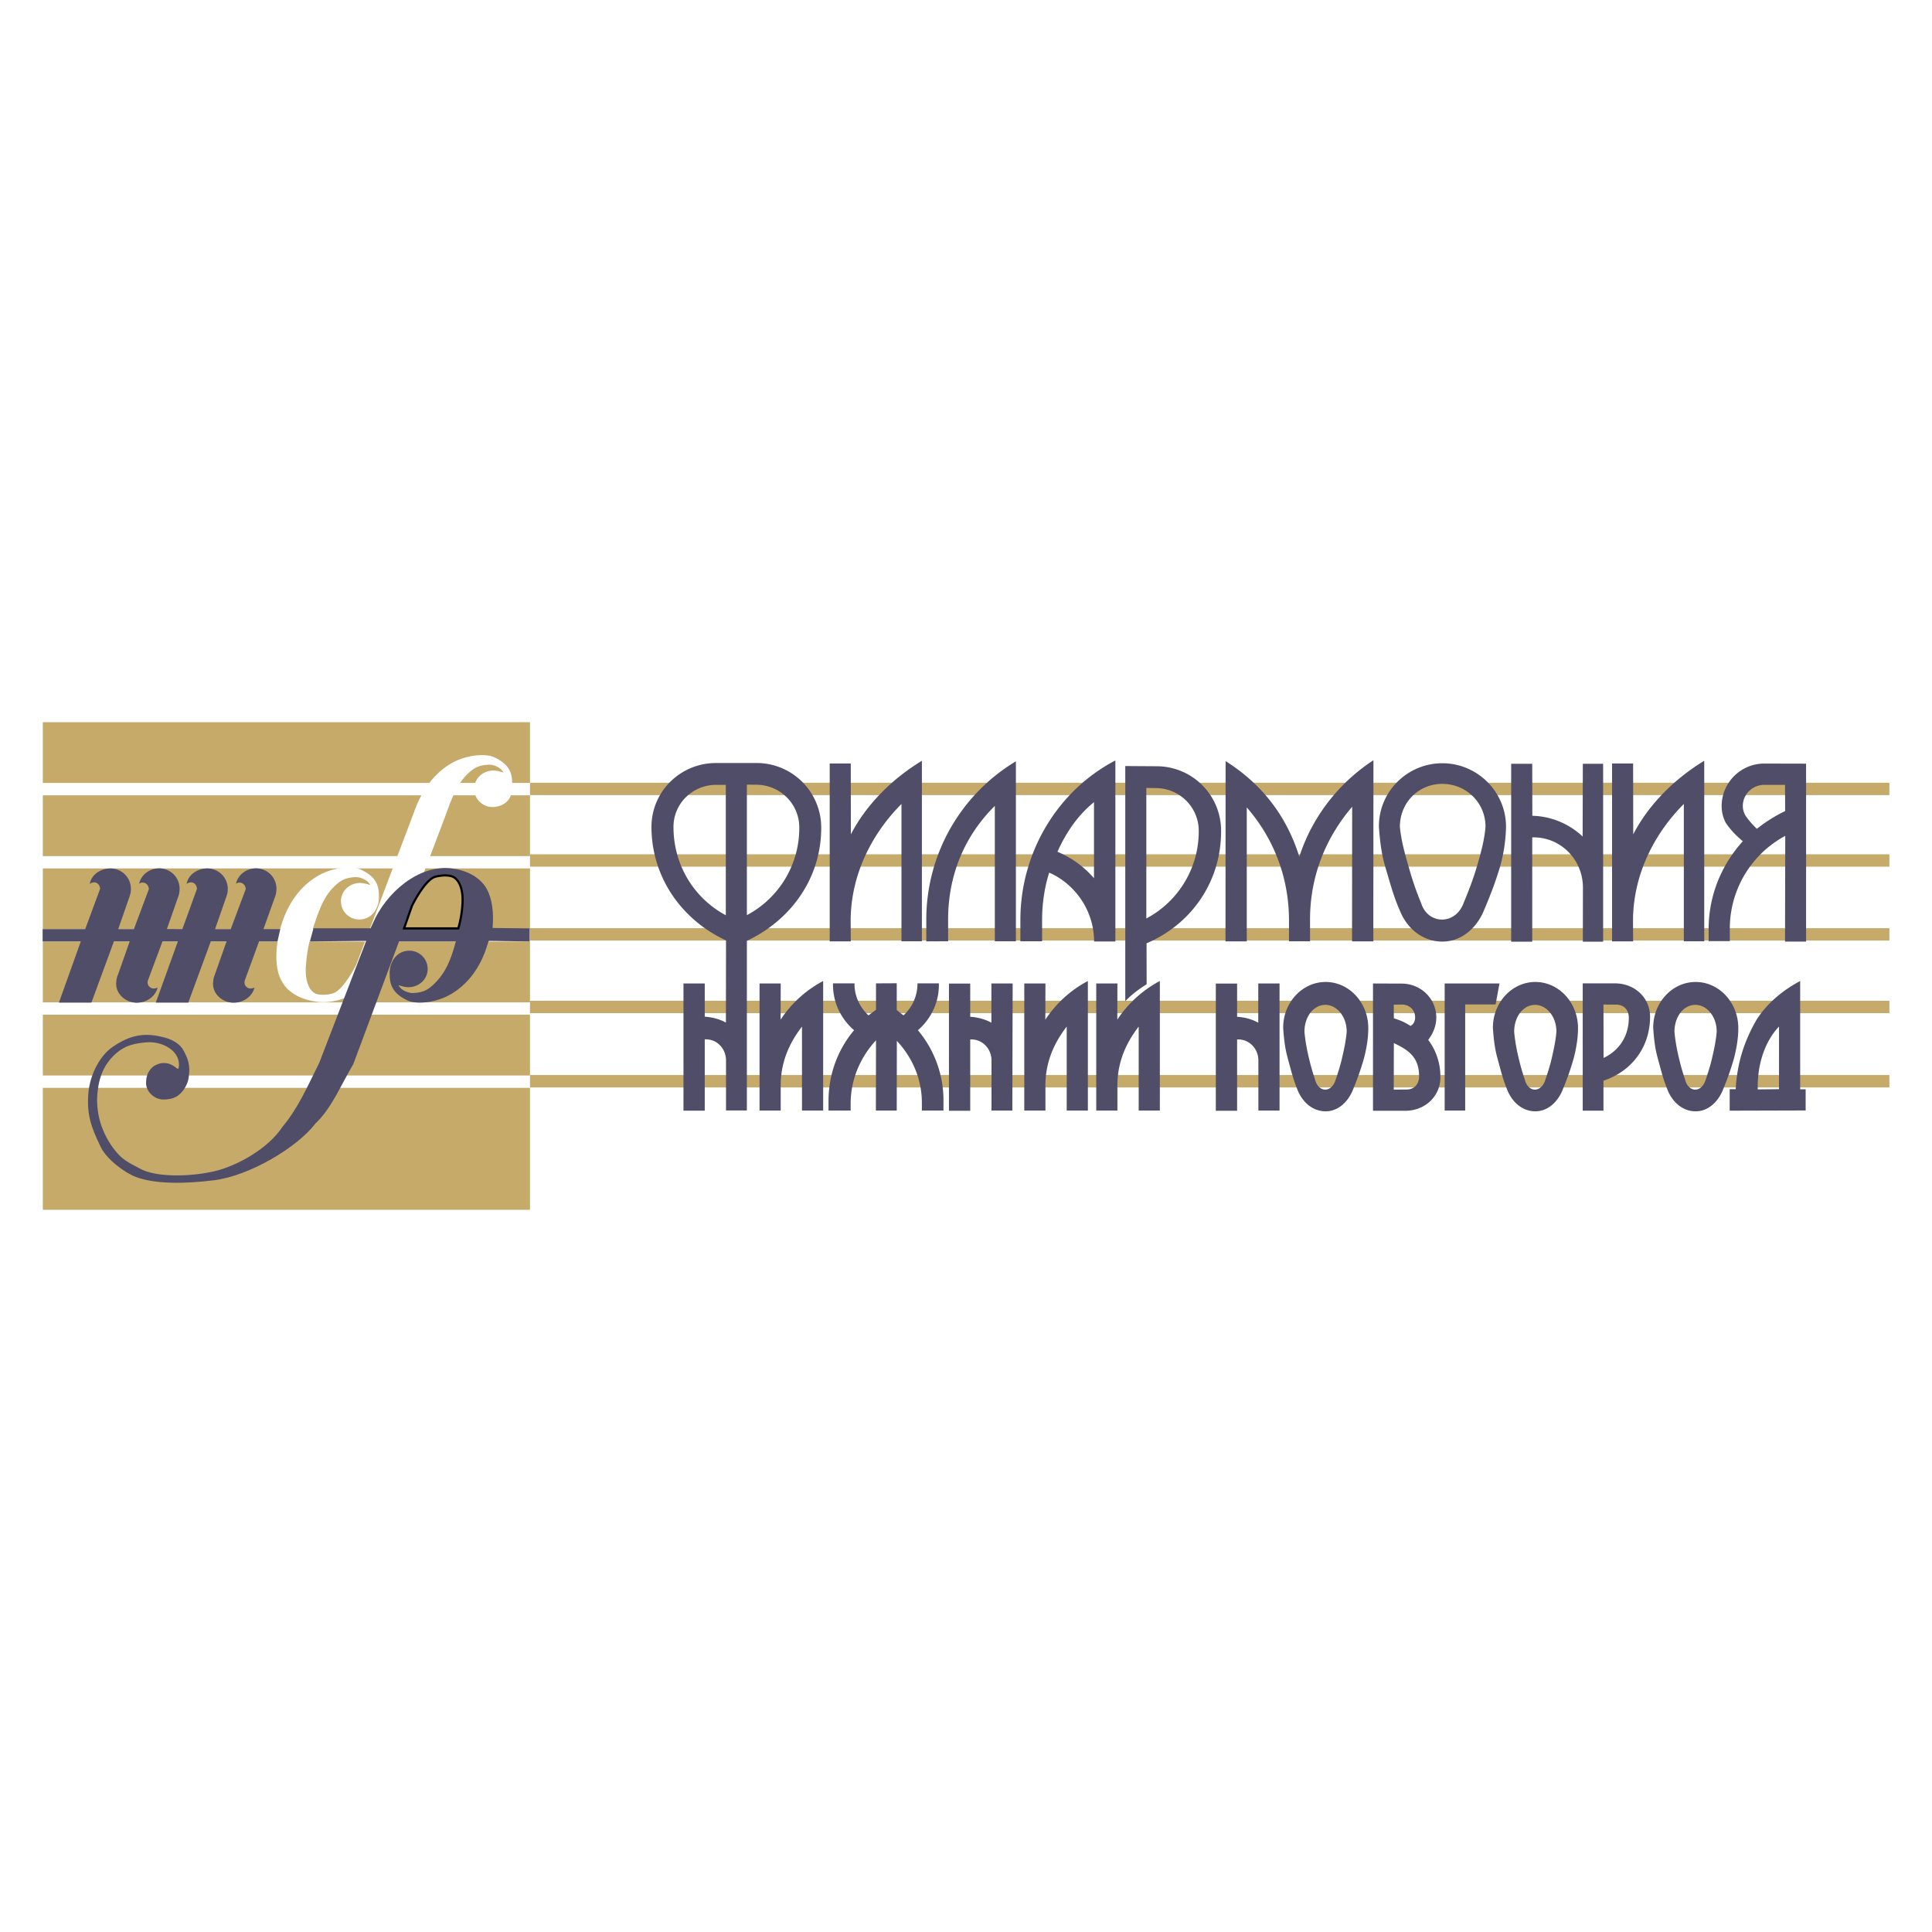
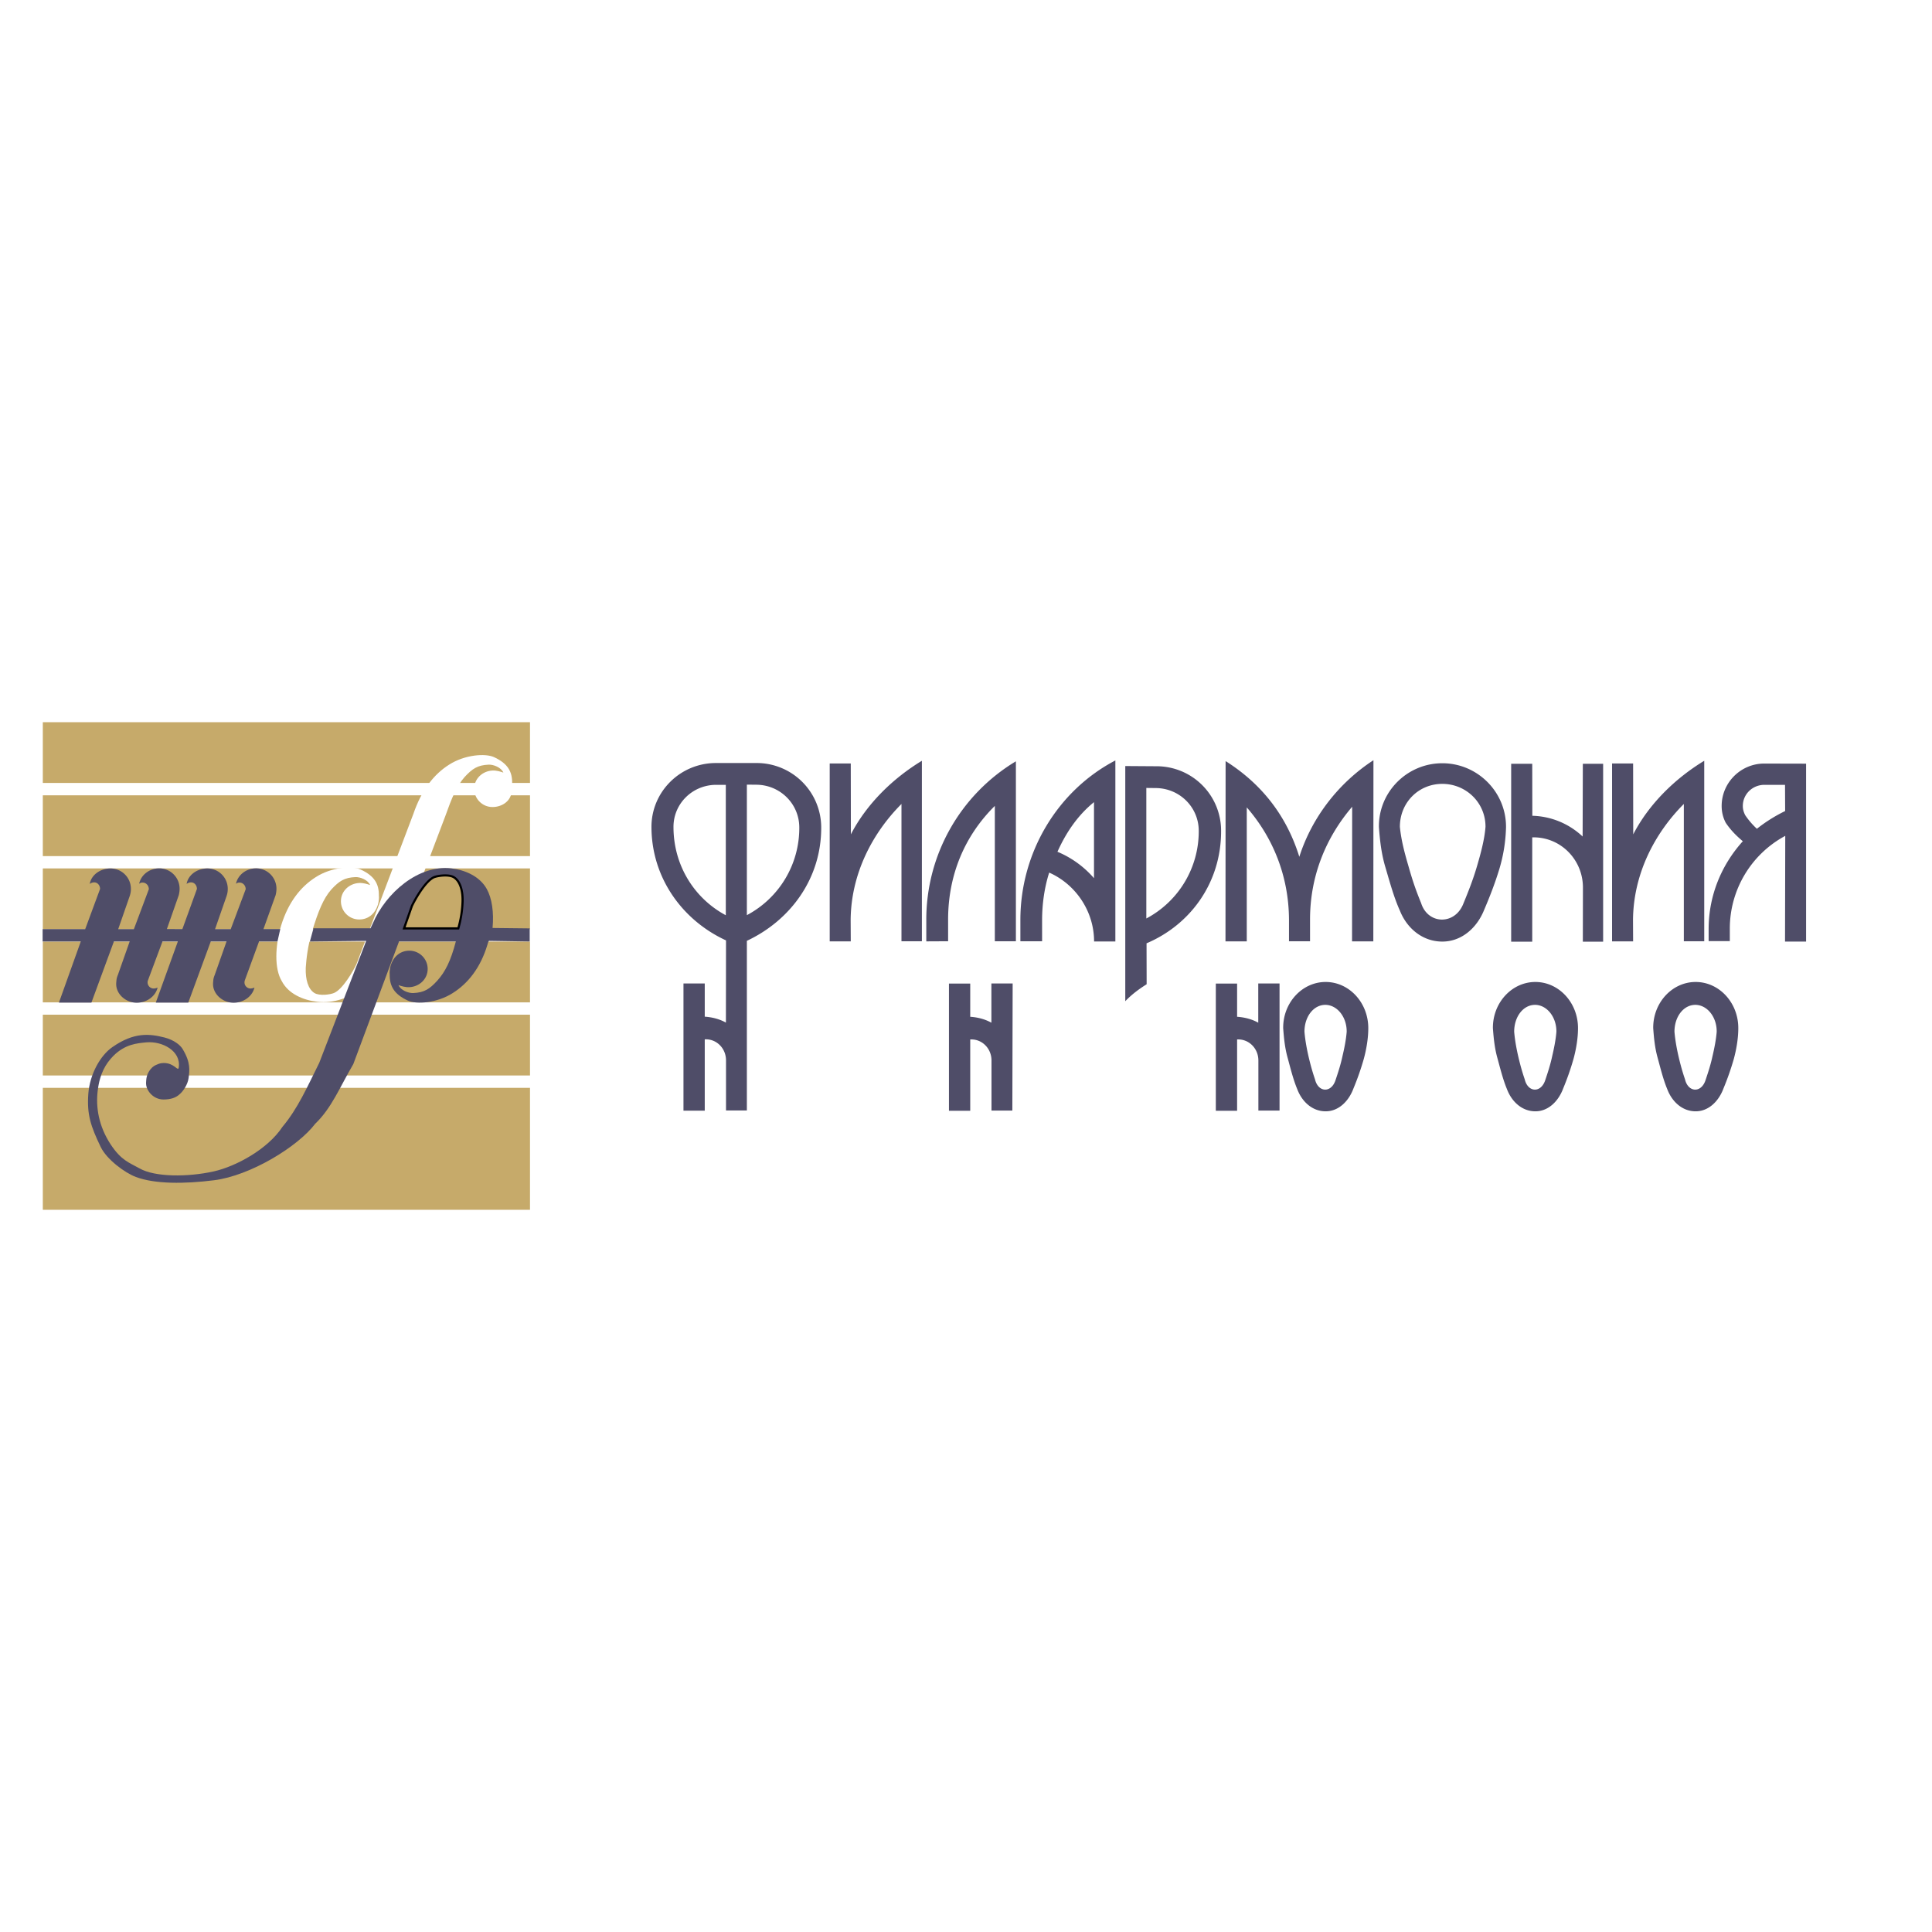
<svg xmlns="http://www.w3.org/2000/svg" width="2500" height="2500" viewBox="0 0 192.756 192.756">
  <g fill-rule="evenodd" clip-rule="evenodd">
    <path fill="#fff" d="M0 0h192.756v192.756H0V0z" />
-     <path fill="#c6aa6a" d="M52.878 78.093h135.626v1.235H52.878v-1.235zM52.878 85.235h135.626v1.234H52.878v-1.234zM52.878 92.604h135.626v1.233H52.878v-1.233zM52.878 99.848h135.626v1.234H52.878v-1.234zM52.878 107.257h135.626v1.235H52.878v-1.235z" />
    <path d="M112.268 99.891c.664-.697 1.404-1.232 2.133-1.693l-.01-4.084c4.395-1.865 7.438-6.056 7.438-11.18a6.431 6.431 0 0 0-6.453-6.485l-3.107-.021v23.463h-.001zm3.054-21.266c2.369.021 4.266 1.908 4.277 4.244a9.836 9.836 0 0 1-5.23 8.768V78.614l.953.011zM89.94 80.211c-2.969 2.98-5.038 7.053-5.07 11.587l.011 2.123H82.78V76.17h2.101l.011 7.074c1.576-3.044 4.191-5.584 7.085-7.342v18.007H89.94V80.211zM167.996 80.211c-2.971 2.98-5.039 7.053-5.07 11.587l.01 2.123h-2.1V76.17h2.1l.012 7.074c1.574-3.044 4.191-5.584 7.084-7.342v18.007h-2.035V80.211h-.001zM94.592 91.766c0-4.555 1.705-8.436 4.662-11.361V93.91h2.102V75.956a18.41 18.41 0 0 0-8.939 15.874v2.09l2.176-.011v-2.143h-.001zM111.281 75.87c-5.789 3.022-9.496 9.218-9.477 15.96v2.079h2.166V91.83c0-1.662.236-3.28.707-4.77 2.627 1.158 4.48 3.837 4.48 6.871h2.123V75.87h.001zm-2.133 11.748V80.03c-1.684 1.361-2.842 3.151-3.645 4.952a9.829 9.829 0 0 1 3.645 2.636zM129.633 85.484c1.285-4.02 3.998-7.428 7.396-9.636l-.012 18.072h-2.123l.012-13.431c-2.627 3.077-4.213 6.924-4.203 11.287v2.133h-2.1v-2.154c-.021-4.362-1.609-8.21-4.213-11.201V93.92h-2.123l.012-17.986c3.666 2.316 6.11 5.531 7.354 9.55zM150.256 82.526c.021-3.516-2.852-6.377-6.357-6.377-3.504 0-6.377 2.862-6.324 6.377.107 1.437.258 2.68.633 3.955.408 1.372.848 3.033 1.469 4.395.707 1.769 2.273 3.065 4.223 3.065 1.941 0 3.453-1.383 4.16-3.13.568-1.329 1.072-2.615 1.512-4.051a15.77 15.77 0 0 0 .684-4.234zm-2.047-.032c.01-2.412-1.941-4.287-4.311-4.287-2.367 0-4.232 1.865-4.232 4.287.139 1.426.535 2.819.857 3.923.406 1.437.729 2.38 1.264 3.688.664 2.111 3.303 2.219 4.182.128.525-1.275.996-2.455 1.393-3.816.353-1.2.749-2.637.847-3.923zM136.514 102.592c.01-2.541-1.896-4.62-4.256-4.62-2.348 0-4.266 2.079-4.234 4.62.076 1.028.172 1.939.42 2.861.277 1.008.566 2.208.975 3.194.482 1.286 1.521 2.229 2.84 2.229 1.297 0 2.305-1.008 2.777-2.283.396-.954.729-1.896 1.027-2.937.257-.942.451-2.047.451-3.064zm-2.155.343c.01-1.501-.975-2.68-2.133-2.68-1.168 0-2.08 1.169-2.08 2.68.076.9.246 1.769.408 2.476.213.9.375 1.479.643 2.272.311 1.318 1.619 1.394 2.047.086.258-.771.504-1.512.686-2.358.183-.772.365-1.662.429-2.476zM157.438 102.592c.01-2.541-1.898-4.62-4.256-4.62-2.348 0-4.266 2.079-4.234 4.62.076 1.028.172 1.939.418 2.861.279 1.008.568 2.208.977 3.194.482 1.286 1.521 2.229 2.84 2.229 1.297 0 2.305-1.008 2.777-2.283.396-.954.729-1.896 1.027-2.937.257-.942.451-2.047.451-3.064zm-2.155.343c.01-1.501-.977-2.68-2.133-2.68-1.17 0-2.08 1.169-2.08 2.68.074.9.246 1.769.408 2.476.213.9.375 1.479.643 2.272.311 1.318 1.617 1.394 2.047.086.258-.771.504-1.512.686-2.358.181-.772.365-1.662.429-2.476zM173.43 102.592c.012-2.541-1.896-4.62-4.256-4.62-2.348 0-4.266 2.079-4.232 4.62.074 1.028.17 1.939.418 2.861.277 1.008.566 2.208.975 3.194.482 1.286 1.521 2.229 2.84 2.229 1.297 0 2.305-1.008 2.777-2.283.396-.954.729-1.896 1.029-2.937.255-.942.449-2.047.449-3.064zm-2.155.343c.012-1.501-.975-2.68-2.133-2.68-1.168 0-2.08 1.169-2.08 2.68.076.9.246 1.769.408 2.476.213.9.375 1.479.643 2.272.311 1.318 1.619 1.394 2.047.086.258-.771.504-1.512.688-2.358.181-.772.363-1.662.427-2.476zM152.881 81.39l-.01-5.188h-2.102v17.75h2.102V83.544c2.797-.075 5.059 2.198 5.059 5.006l-.01 5.402h2.025v-17.75h-2.025l-.021 7.257a7.601 7.601 0 0 0-5.018-2.069zM176.045 78.303h2.047l.012 2.615a15.251 15.251 0 0 0-2.818 1.769 7.757 7.757 0 0 1-1.17-1.361c-.17-.343-.234-.622-.234-.911-.001-1.169.952-2.112 2.163-2.112zm-5.574 14.352v1.243h2.113v-1.286a10.497 10.497 0 0 1 5.531-9.218l-.023 10.547h2.102v-17.75l-4.18-.01c-2.326 0-4.244 1.897-4.244 4.234 0 .579.127 1.136.406 1.672.514.761 1.061 1.297 1.705 1.844-2.111 2.336-3.399 5.38-3.41 8.724zM81.933 82.569c.01 5.091-3.077 9.261-7.418 11.297v16.925h-2.08v-5.016c-.011-1.212-.975-2.145-2.122-2.08v7.117H68.19v-12.69h2.123v3.312c.804.054 1.511.258 2.111.59l.011-8.2c-4.352-2.004-7.417-6.228-7.439-11.287-.021-3.537 2.873-6.42 6.453-6.41h4.02a6.44 6.44 0 0 1 6.464 6.442zm-6.464-4.277c2.369.021 4.266 1.908 4.276 4.245a9.832 9.832 0 0 1-5.23 8.768V78.282l.954.01zm-3.055 13.023V78.303h-.975c-2.369.011-4.267 1.897-4.245 4.234.011 3.816 2.079 7.096 5.22 8.778zM98.912 98.122h2.121l-.031 12.68h-2.08v-5.017c-.01-1.211-.975-2.144-2.122-2.079v7.117h-2.123v-12.69H96.8v3.312c.803.054 1.51.257 2.112.59v-3.913zM125.537 98.122h2.123v12.68h-2.111v-5.017c-.012-1.211-.977-2.144-2.123-2.079v7.117h-2.123v-12.69h2.123v3.312c.805.054 1.512.257 2.111.59v-3.913z" fill="#4f4d68" />
-     <path d="M80.014 102.42v8.382h2.112V97.875a11.522 11.522 0 0 0-4.245 3.859l.011-3.612H75.78v12.68h2.112v-2.208c-.065-2.508.814-4.47 2.122-6.174zM106.426 102.42v8.382h2.111V97.875a11.526 11.526 0 0 0-4.244 3.859l.01-3.612h-2.111v12.68h2.111v-2.208c-.065-2.508.814-4.47 2.123-6.174zM113.607 102.42v8.382h2.111V97.875a11.526 11.526 0 0 0-4.244 3.859l.01-3.612h-2.111v12.68h2.111v-2.208c-.064-2.508.815-4.47 2.123-6.174zM172.572 110.812l7.578-.021v-2.111h-.547V97.876c-1.693.9-3.236 2.154-4.318 3.806-1.33 2.282-1.984 4.522-2.113 6.988h-.6v2.142zm2.797-2.122c-.053-2.615.773-4.855 2.123-6.271v6.249l-2.123.022zM93.67 98.111h-2.133a4.29 4.29 0 0 1-1.394 3.193c-.203-.149-.439-.342-.675-.535V98.1l-2.069.011v2.637c-.268.192-.546.407-.75.557-.857-.793-1.415-1.929-1.394-3.193h-2.144c-.043 1.865.782 3.537 2.101 4.673-1.597 1.897-2.551 4.353-2.551 7.074v.943h2.208v-.771c.021-2.412 1.008-4.599 2.53-6.238l-.011 7.01h2.08l.01-6.956c1.501 1.597 2.498 3.752 2.498 6.174v.782h2.154v-.9a10.866 10.866 0 0 0-2.551-7.117c1.319-1.138 2.145-2.831 2.091-4.675zM161.125 98.111h-3.217v12.701h2.07v-2.99c2.744-.911 4.607-3.248 4.65-6.292.044-1.962-1.521-3.419-3.503-3.419zm.129 2.122c.793 0 1.264.568 1.254 1.34-.012 1.854-1.008 3.27-2.52 3.977l-.01-5.327 1.276.01zM140.33 108.701c.793 0 1.264-.568 1.254-1.34-.012-1.854-1.008-2.583-2.52-3.291l-.01 4.642 1.276-.011zm-.439-8.478c.76.021 1.297.558 1.297 1.286 0 .364-.15.687-.461.847-.6-.386-1.02-.557-1.662-.761l-.01-1.361.836-.011zm-.098-2.09c1.941-.021 3.506 1.489 3.506 3.376 0 .825-.301 1.575-.805 2.24a6.078 6.078 0 0 1 1.213 3.655c.043 1.961-1.523 3.419-3.506 3.419h-3.217V98.122l2.809.011zM146.182 100.212v10.59h-2.047v-12.68h5.467l-.385 2.09h-3.035z" fill="#4f4d68" />
    <path fill="#c6aa6a" d="M4.272 72.053h48.606v6.063H4.272v-6.063zM4.272 79.349h48.606v6.064H4.272v-6.064zM4.272 86.645h48.606v6.064H4.272v-6.064zM4.272 93.941h48.606v6.064H4.272v-6.064zM4.272 101.237h48.606v6.064H4.272v-6.064zM4.272 108.533h48.606v12.17H4.272v-12.17z" />
    <path d="M41.239 81.211l-5.681 14.994c-.35.73-1.369 2.49-2.223 2.861-.35.154-1.451.328-1.976 0-.617-.392-.895-1.349-.854-2.512.062-.895.195-2.171.638-3.643.597-1.956 1.111-3.263 1.914-4.168.782-.844 1.297-1.184 2.398-1.235.473-.02 1.246.268 1.472.793-.278-.103-.71-.227-1.091-.206-.999.052-1.822.813-1.822 1.821 0 1.009.823 1.822 1.822 1.822.998 0 1.688-.689 1.914-1.657.031-.113.083-.576.051-.7.021-1.163-.422-1.986-1.812-2.625-.854-.391-2.902-.257-4.477.751-1.502.947-2.737 2.491-3.458 4.816-.628 2.1-.679 4.353.062 5.567.659 1.266 2.12 1.894 3.541 2.059 3.272.391 6.524-2.429 7.842-5.516l4.929-13.008c.628-1.77 1.122-2.995 1.925-3.9.782-.844 1.297-1.184 2.398-1.235.473-.021 1.245.268 1.472.793-.278-.103-.71-.227-1.091-.206-.998.051-1.821.813-1.821 1.821 0 1.009.823 1.821 1.821 1.821.999 0 1.915-.648 1.915-1.656 0-.113.082-.577.051-.7.021-1.163-.422-1.986-1.811-2.624-.854-.391-2.902-.257-4.477.751-1.503.949-2.738 2.493-3.571 4.921z" fill="#fff" />
    <path d="M35.249 106.166c-1.358 2.315-2.161 4.385-3.797 5.948-1.75 2.306-6.483 5.187-10.096 5.64-2.943.37-5.887.391-7.801-.329-1.06-.392-2.902-1.729-3.509-2.995-.978-2.037-1.389-3.211-1.235-5.299.144-1.945 1.194-3.839 2.418-4.673 2.151-1.492 3.674-1.327 5.187-.946.957.247 1.574.762 1.801 1.143.833 1.379.689 2.15.597 2.912-.082.627-.535 1.316-.916 1.625-.35.319-.844.505-1.595.505-.998 0-1.78-.896-1.729-1.708.021-.319.021-.772.433-1.297.268-.319.412-.391.813-.546.35-.134.72-.092.906-.051.792.175 1.05.823 1.111.391.227-1.636-1.646-2.634-3.242-2.49-.947.093-2.12.186-3.283 1.348-.741.752-1.358 1.739-1.564 3.479-.206 1.646.103 3.53 1.276 5.331 1.071 1.626 1.853 1.832 2.902 2.418 1.523.875 4.806.875 7.399.299 2.244-.504 5.403-2.233 6.854-4.445 1.544-1.843 2.449-3.932 3.674-6.391l4.683-12.164-5.619.062.36-1.317h5.691l.216-.463c1.317-3.087 4.569-5.896 7.842-5.516 1.41.164 2.851.813 3.54 2.058.515.927.721 2.326.577 3.89l3.705.041v1.307l-4.065-.062c-.093.124-.124.278-.155.391-.7 2.326-1.955 3.869-3.458 4.816-1.575 1.008-3.623 1.143-4.477.751-1.389-.638-1.832-1.461-1.812-2.624-.031-.123.021-.586.052-.699.227-.968.916-1.657 1.914-1.657.998 0 1.822.813 1.822 1.821 0 1.009-.824 1.771-1.822 1.821-.381.021-.813-.103-1.091-.206.226.525.999.813 1.472.793 1.101-.052 1.626-.392 2.398-1.235.802-.895 1.338-1.955 1.853-3.91h-5.671l-4.559 12.233z" fill="#4f4d68" />
    <path d="M40.312 92.624l.782-2.233c.35-.73 1.358-2.5 2.202-2.871.35-.144 1.472-.319 1.997.01.618.391.905 1.358.854 2.511a11.008 11.008 0 0 1-.422 2.583h-5.413z" fill="#c6aa6a" stroke="#000" stroke-width=".216" stroke-miterlimit="2.613" />
    <path d="M25.843 93.931l-1.41 3.858a.735.735 0 0 0-.041.227c0 .34.277.607.607.607.113 0 .278-.041.391-.093-.227.906-1.111 1.513-2.089 1.513-1.122 0-2.151-.926-2.038-2.037.031-.36.031-.401.165-.751l1.174-3.324h-1.575l-2.243 6.103h-3.242l2.202-6.103H16.21l-1.441 3.858a.608.608 0 0 0 .566.834c.113 0 .278-.041.392-.093-.227.906-1.112 1.513-2.089 1.513-1.122 0-2.151-.926-2.038-2.037.031-.36.031-.401.165-.751l1.173-3.324h-1.575l-2.244 6.103H5.878l2.182-6.103H4.252v-1.235h4.25l1.481-4.003c0-.36-.247-.658-.586-.658a.75.75 0 0 0-.443.154c.165-.937 1.091-1.544 2.068-1.544 1.122 0 2.038.906 2.038 2.038 0 .257-.031.442-.113.7l-1.152 3.313h1.564l1.492-3.982c-.011-.391-.288-.659-.628-.659-.165 0-.206.041-.339.113.195-.916 1.06-1.533 1.997-1.533 1.121 0 2.038.905 2.038 2.037 0 .206-.031.422-.083.638l-1.184 3.375 1.544.01 1.451-4.003c0-.36-.247-.658-.587-.658a.744.744 0 0 0-.442.154c.165-.937 1.091-1.544 2.068-1.544 1.122 0 2.038.906 2.038 2.038 0 .257-.031.442-.113.7l-1.153 3.313h1.564l1.492-3.982c-.01-.391-.288-.659-.628-.659-.164 0-.205.041-.339.113.196-.916 1.06-1.533 1.997-1.533 1.122 0 2.038.905 2.038 2.037 0 .206-.031.422-.083.638l-1.214 3.386h1.678l-.278 1.235h-1.842v.001z" fill="#4f4d68" />
  </g>
</svg>